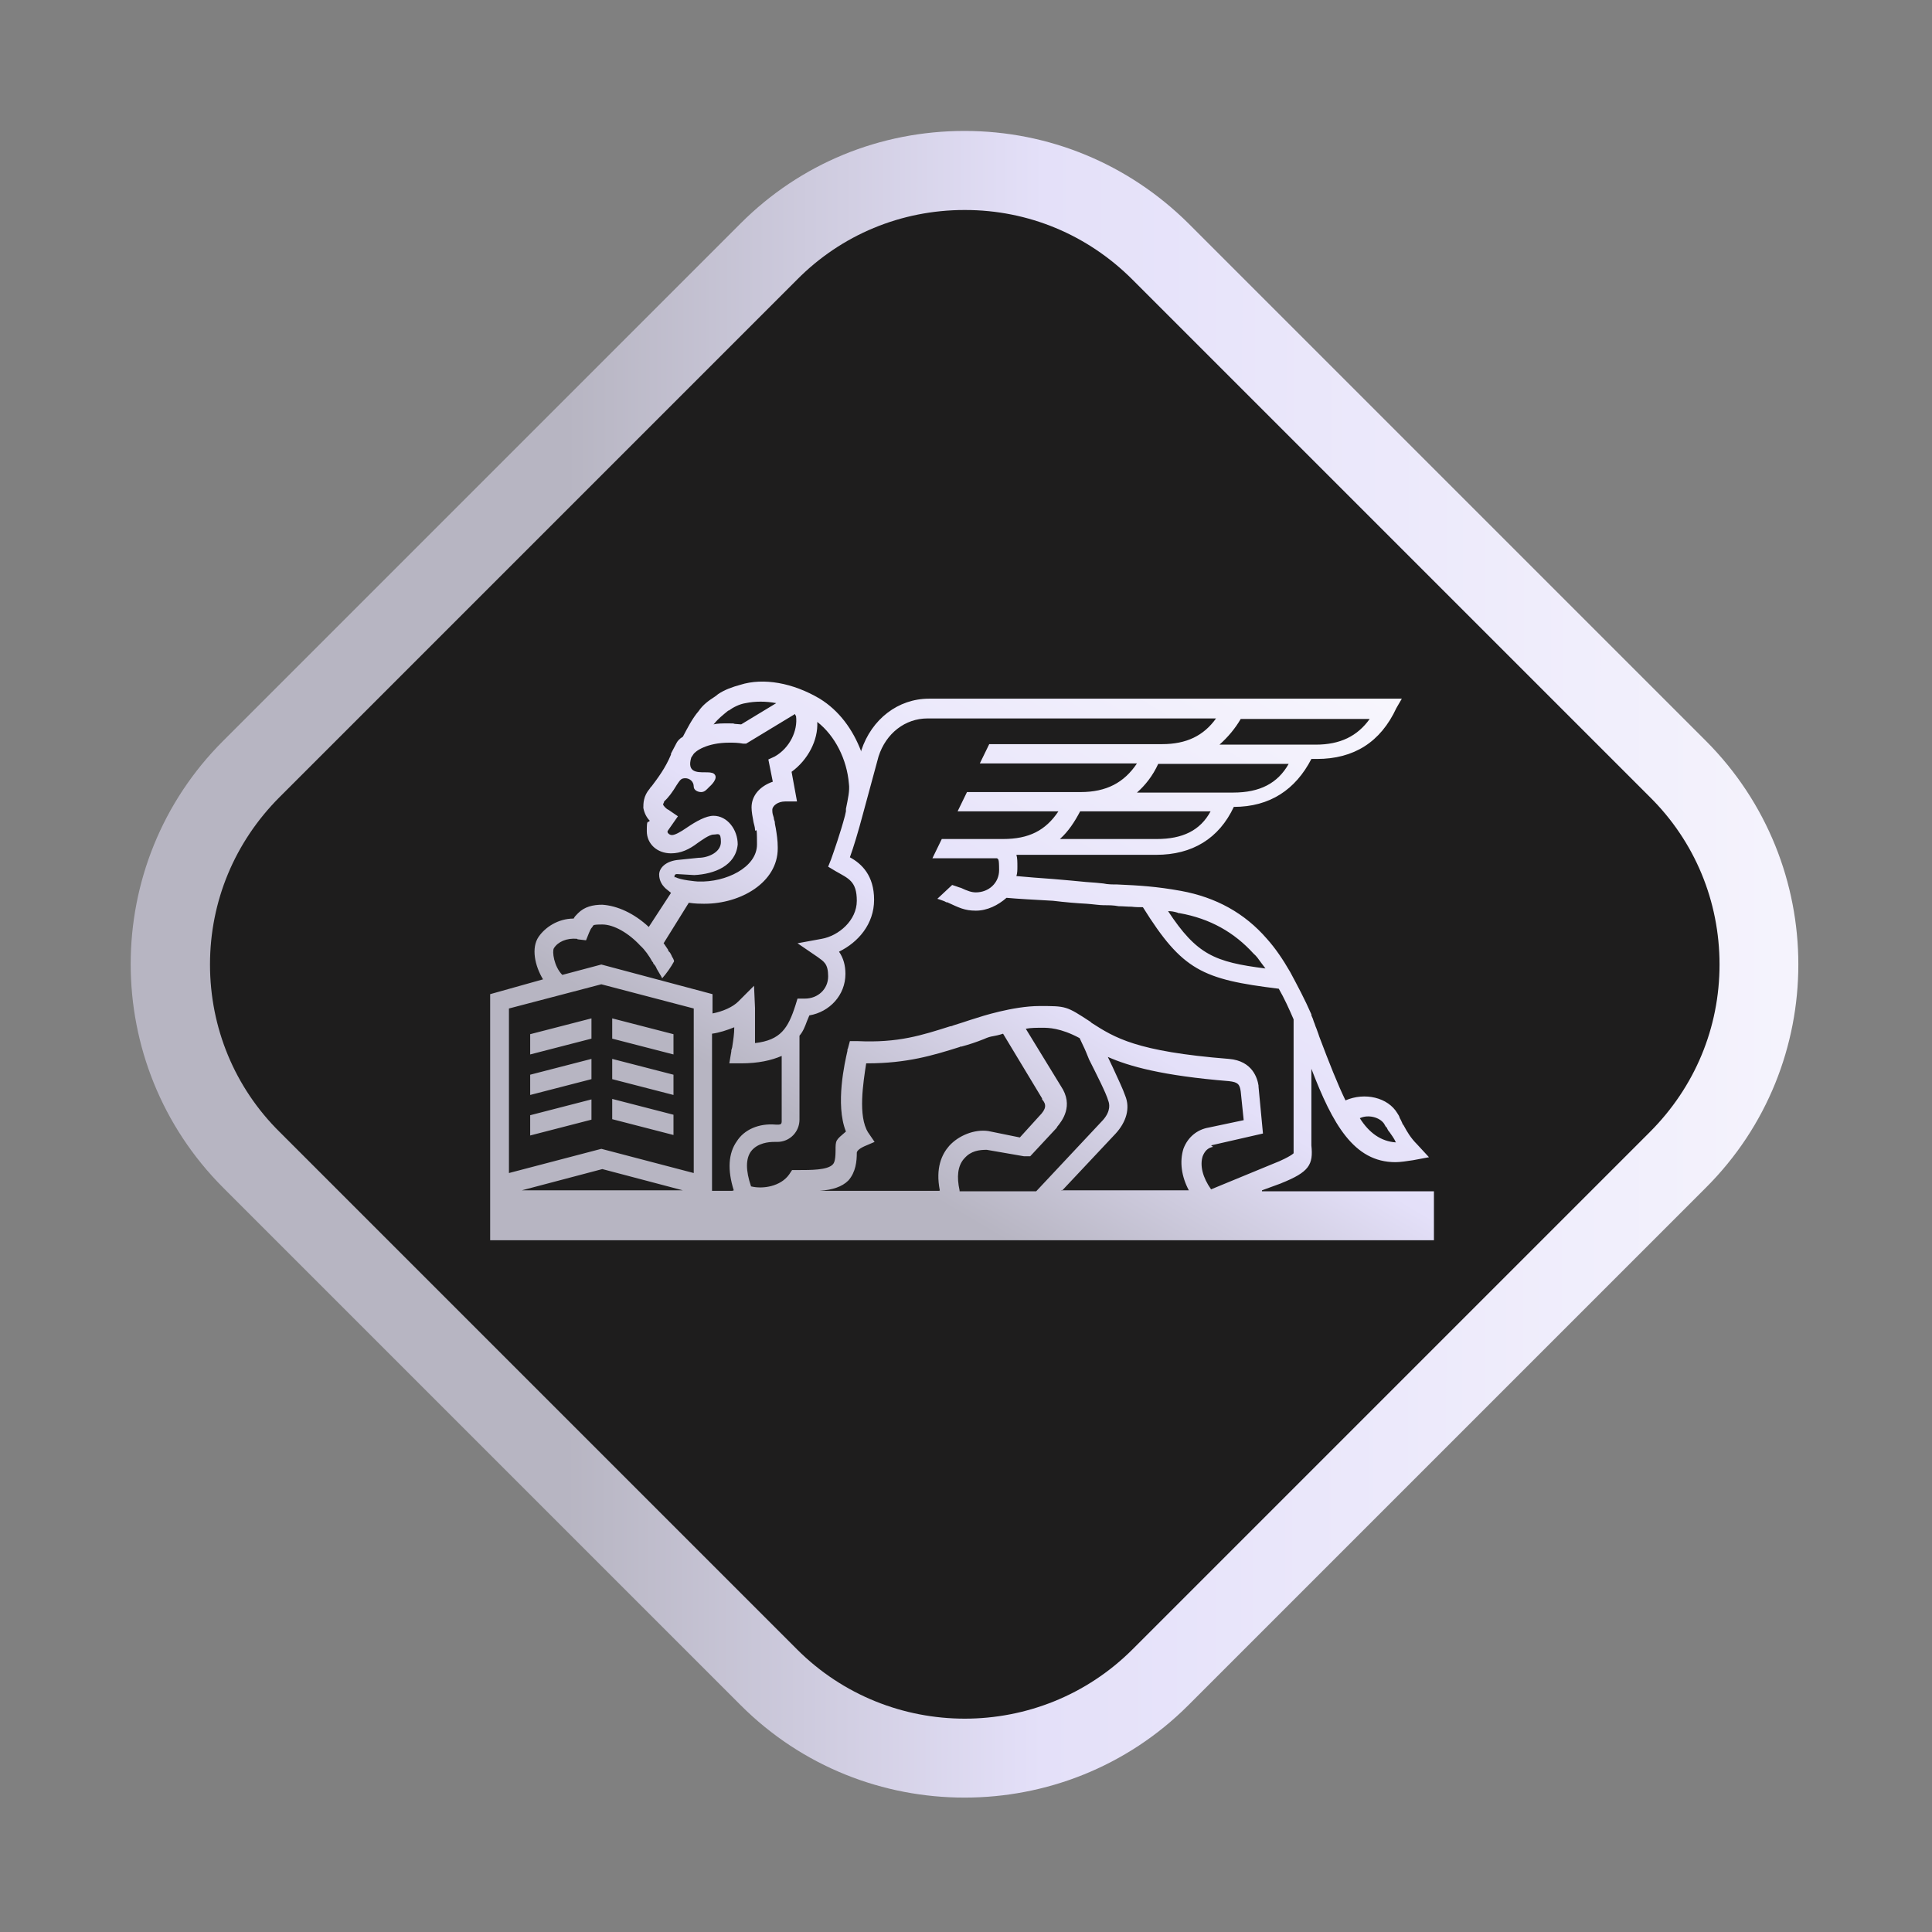
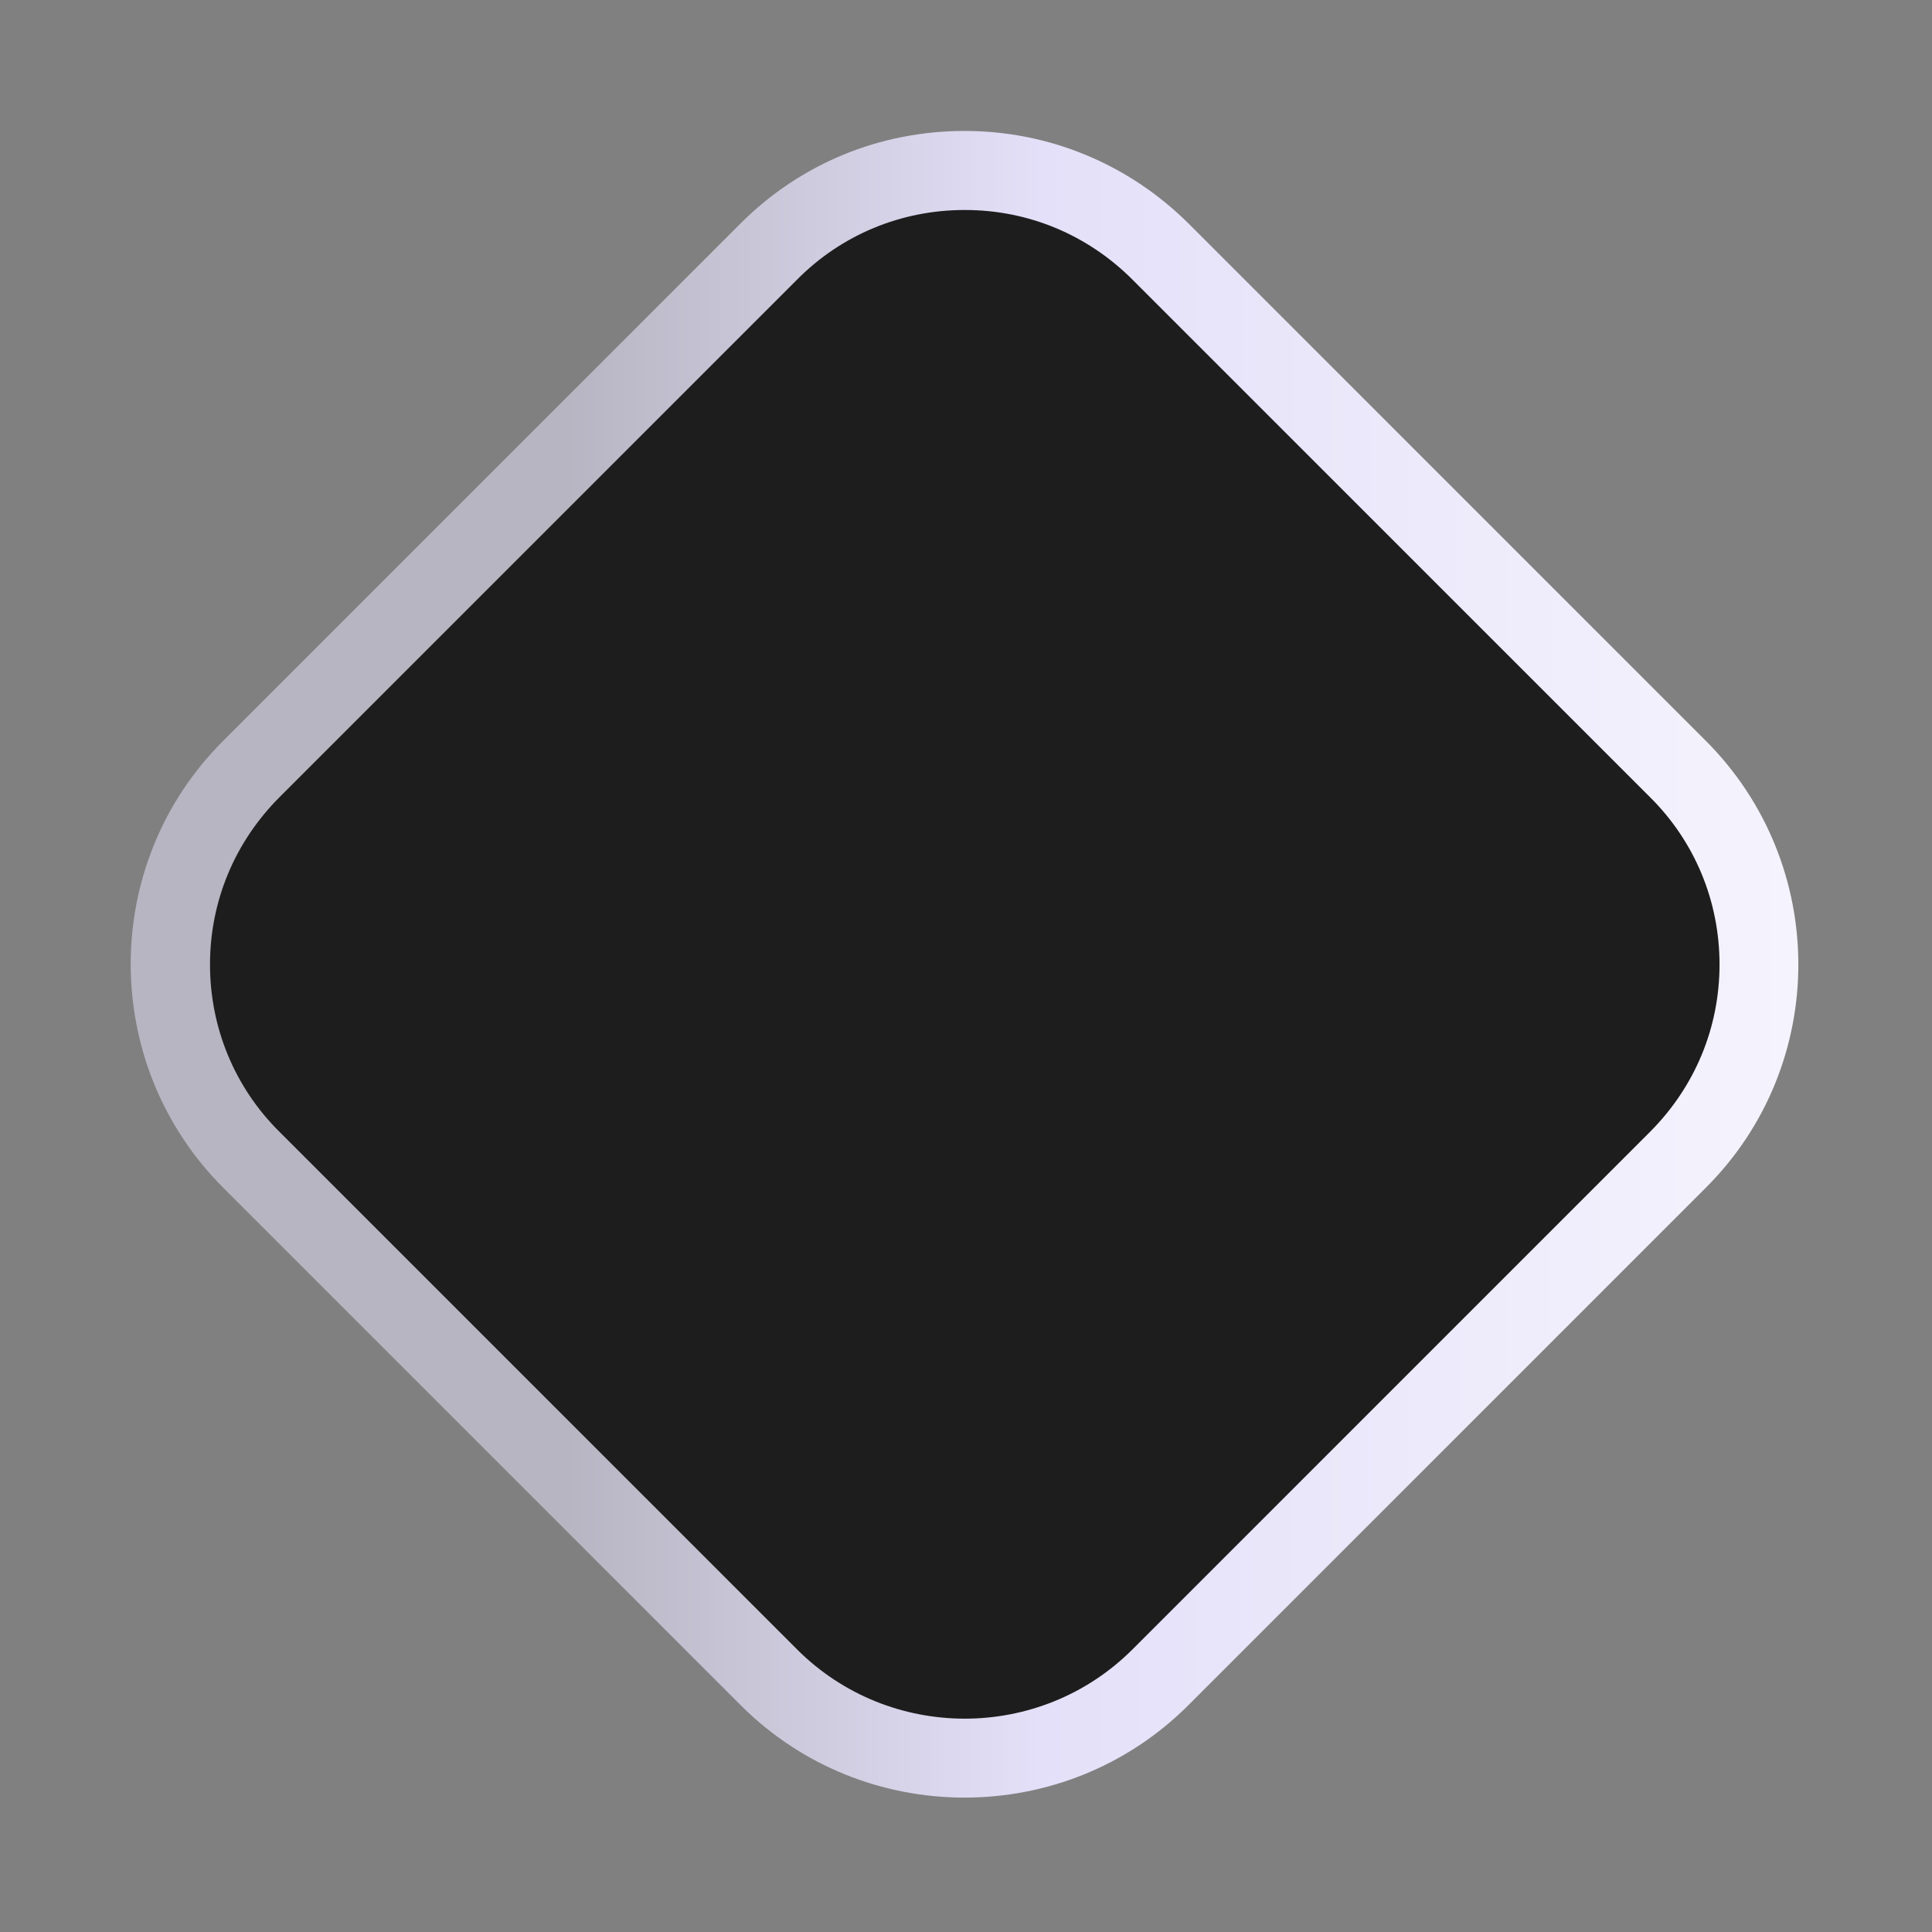
<svg xmlns="http://www.w3.org/2000/svg" version="1.1" viewBox="0 0 391 391">
  <rect x="0" y="0" width="391" height="391" fill="#808080" stroke="none" />
  <defs>
    <style>
      .cls-1 {
        fill: url(#linear-gradient-2);
        fill-rule: evenodd;
      }

      .cls-2 {
        fill: #1e1d1d;
      }

      .cls-3 {
        fill: url(#linear-gradient);
      }
    </style>
    <linearGradient id="linear-gradient" x1="233.6" y1="130.5" x2="575.2" y2="471.4" gradientTransform="translate(-287.7 122) rotate(45) scale(1 -1)" gradientUnits="userSpaceOnUse">
      <stop offset=".3" stop-color="#b7b5c2" />
      <stop offset=".5" stop-color="#e4e0f9" />
      <stop offset="1" stop-color="#fff" />
    </linearGradient>
    <linearGradient id="linear-gradient-2" x1="149.1" y1="88.4" x2="271.9" y2="295.4" gradientTransform="translate(0 391.3) scale(1 -1)" gradientUnits="userSpaceOnUse">
      <stop offset=".3" stop-color="#b7b5c2" />
      <stop offset=".5" stop-color="#e4e0f9" />
      <stop offset="1" stop-color="#fff" />
    </linearGradient>
  </defs>
  <g>
    <g id="Layer_1">
      <g>
        <rect class="cls-2" x="65.2" y="65.2" width="260" height="260" rx="56" ry="56" transform="translate(-80.8 195.2) rotate(-45)" />
        <path class="cls-3" d="M195.2,363.8c-16.4,0-32.8-6.2-45.3-18.7l-104.7-104.7c-25-25-25-65.6,0-90.5l104.7-104.7c12.1-12.1,28.2-18.7,45.3-18.7s33.2,6.7,45.3,18.7l104.7,104.7c25,25,25,65.6,0,90.5l-104.7,104.7c-12.5,12.5-28.9,18.7-45.3,18.7ZM195.2,42.5c-12.8,0-24.9,5-33.9,14.1l-104.7,104.7c-9.1,9.1-14.1,21.1-14.1,33.9s5,24.9,14.1,33.9l104.7,104.7c18.7,18.7,49.2,18.7,67.9,0l104.7-104.7c9.1-9.1,14.1-21.1,14.1-33.9s-5-24.9-14.1-33.9l-104.7-104.7c-9.1-9.1-21.1-14.1-33.9-14.1Z" />
      </g>
-       <path class="cls-1" d="M259.5,239.4l-4.1,1.5v.2h34.8v9.9H99.2v-49.8l10.7-3c-1.7-2.8-2.4-6.4-.9-8.6,1.3-1.9,3.9-3.7,7.1-3.7.2-.4.4-.6.9-1.1h0c1.3-1.3,3-1.7,4.9-1.7,3,.2,6.4,1.7,9.4,4.5l4.5-6.9-1.1-.9-.2-.2c-.4-.4-1.1-1.3-1.1-2.6s1.3-2.8,4.1-3l3.9-.4c1.9,0,4.5-1.1,4.5-3.2s-.6-1.5-1.5-1.5-2.6,1.3-3.2,1.7c-1.7,1.3-3.4,2.1-5.4,2.1-2.8,0-4.9-1.9-4.9-4.5s.2-1.5.6-2.1c-.6-.6-1.1-1.5-1.3-2.6,0-.9,0-2.4,1.3-3.9.1-.2.2-.3.4-.5,1.2-1.6,2.8-3.7,3.9-6.4v-.2l1.1-2.1c.2-.4.6-.9,1.3-1.3.9-1.7,1.9-3.7,3.2-5.2.8-1.2,2-2.1,3.1-2.8.3-.2.6-.4.8-.6,1.3-.9,3-1.5,4.5-1.9,4.7-1.5,10.7-.4,16.1,2.8,3.9,2.4,6.7,6.2,8.4,10.7v-.2c2.1-6.4,7.5-10.5,13.7-10.5h95.7l-1.1,1.9c-3.2,6.9-8.6,10.3-16.1,10.3h-1.1c-3.2,6.2-8.4,9.7-15.7,9.7-3,6.4-8.4,9.7-15.7,9.7h-28.3c.2.6.2,1.5.2,2.4h0c0,.6,0,1.3-.2,1.9,2.1.2,4.7.4,7.5.6,2.3.2,4.7.4,6.6.6,1.5.1,2.7.2,3.5.3.9.2,1.9.2,2.8.2,4.5.2,7.9.4,12.9,1.3,7.1,1.3,12.9,4.5,17.4,9.7,1.7,1.9,3.2,4.1,4.7,6.7,1.5,2.8,3,5.6,4.3,8.6v.2c.2.4.4.9.5,1.3.2.4.3.9.5,1.3l.4,1.1.2.6c2,5.3,3.7,9.6,5.3,12.9,3.9-1.7,8.6-.6,10.5,2.6.2.3.4.6.5,1,.2.3.3.6.5,1,0,.2.2.3.3.5.7,1.3,1.4,2.5,2.7,3.8l2.4,2.6-3.2.6c-1.3.2-2.6.4-3.6.4-8.4,0-12.7-7.7-17-18.9v15.5c.4,3.9-.4,5.4-6.2,7.7ZM280.5,228.1c-.1-.2-.3-.5-.4-.7-.9-1.3-3.2-1.9-4.9-1.1,1.9,3,4.3,4.7,7.3,4.9-.4-.9-.9-1.5-1.3-2.1-.3-.3-.4-.6-.6-1ZM253.7,193c-3.9-4.3-8.8-7.1-15-8.2-.1,0-.3,0-.4-.1-.7-.2-1.2-.3-1.9-.3,5.8,8.8,9.4,10.3,19.7,11.6-.3-.4-.6-.8-.9-1.2-.5-.7-.9-1.3-1.5-1.8ZM214.6,169.8h19.5c5.2,0,8.8-1.7,10.9-5.6h-26.4c-1.1,2.1-2.4,4.1-4.1,5.6ZM230.1,160.4h19.5c5.4,0,9-1.9,11.2-5.8h-26.4c-1.1,2.4-2.6,4.3-4.3,5.8ZM277.3,145.5h-26.2c-1.1,1.9-2.6,3.7-4.3,5.2h19.5c4.9,0,8.4-1.7,10.9-5.2ZM147.4,143.8c-1.1.9-2.1,1.7-2.8,2.6,0,0-.1.1-.2.2.8-.2,1.8-.2,3-.2s.9,0,1.3.1c.4,0,.9.1,1.3.1l7.1-4.3c-2.1-.4-4.3-.4-6.2,0-1.3.2-2.6.9-3.4,1.5h0ZM136.9,176.9c-.2,0-.4.2-.4.4s0,.4.2.2c.9.6,4.3.9,4.5.9h.2c5.4.2,11.8-2.8,11.8-7.5s-.2-2-.4-3c0-.5-.2-1-.3-1.5-.2-1.1-.4-2.1-.4-3,0-2.4,1.7-4.3,4.3-5.2l-.9-4.5,1.3-.6c3-1.7,4.7-5.2,4.3-8.2,0,0-.2-.2-.2-.4l-9.9,6h-.6c-1.1-.2-1.9-.2-2.8-.2-4.5,0-6.9,1.7-7.3,2.4l-.4.6c-.9,3,1.1,3,2.8,3,.7,0,1.4,0,1.8.3,1.1.9-.9,2.6-.9,2.6,0,0-.1.1-.2.2-.4.4-.8.9-1.5.9s-1.5-.4-1.5-1.1c0-1.1-.9-1.7-1.7-1.7s-1,.3-1.5,1c0,0-.1.2-.2.3-.9,1.5-1.7,2.6-2.6,3.4,0,.1,0,.2-.1.3,0,.1-.1.2-.1.3,0,.2.6.9,1.1,1.1l1.9,1.3-2.1,3v.2c0,.2.4.6.9.6.6,0,1.7-.6,3-1.5,1.9-1.3,3.9-2.4,5.4-2.4,2.8,0,4.9,2.8,4.9,5.8-.4,4.3-4.7,6-8.8,6.2l-3.4-.2ZM116.8,190c-2.1-.2-3.9.6-4.7,1.9-.4.6,0,3.7,1.7,5.4l7.9-2.1,22.5,6v3.9c2.1-.4,4.1-1.3,5.2-2.4l3.2-3.2.2,4.5v7.1c5.2-.6,6.7-3,8.2-7.7l.4-1.3h1.5c2.6,0,4.7-1.9,4.7-4.5s-.9-3-2.1-3.9l-4.1-2.8,4.9-.9c3.4-.6,7.1-3.7,7.1-7.7s-1.7-4.5-4.3-6l-1.5-.9.6-1.5c.6-1.7,1.9-5.4,2.8-8.8l.2-.9c0-.2,0-.3,0-.5.4-2,.8-3.7.6-5.1-.4-4.9-2.8-9.7-6.4-12.5.2,3.7-1.9,7.7-5.2,10.1l1.1,6h-2.4c-1.5,0-2.6.9-2.6,1.7s.1.9.3,1.6c0,.3.1.5.2.8,0,.4.1.8.2,1.3.2,1.2.4,2.5.4,3.9v.2c0,6.9-7.5,11.2-14.8,11.2h-.2c-.6,0-1.7,0-3-.2l-5.1,8.2c.2.2.6.9.9,1.3,0,.2.2.4.2.4l.2.2c.1.2.3.5.4.8.2.3.3.5.4.8v.2c-.6,1.1-1.5,2.4-2.4,3.4,0-.1-.3-.6-.6-1.1-.3-.5-.6-1-.6-1.1,0,0-.2-.4-.4-.6-.1-.1-.2-.2-.2-.3,0-.1-.1-.2-.2-.3-.6-1.1-1.5-2.4-2.4-3.2-2.4-2.6-5.4-4.3-7.7-4.3s-1.7.2-2.1.6c-.2.2-.4.6-.6,1.1l-.6,1.5-1.7-.2ZM138.2,240.9l-16.3-4.3-16.3,4.3h32.6ZM121.7,232.5l18.7,4.9v-33.3l-18.7-4.9-18.7,4.9v33.3l18.7-4.9ZM148.5,240.9c-1.3-4.1-1.1-7.5.6-9.9,1.5-2.4,4.5-3.7,7.9-3.4h.6c.4,0,.6-.2.6-.6v-13.3c-2.1.9-4.7,1.5-8.2,1.5h-2.4l.4-2.4c0-.2,0-.4.1-.5,0-.2.1-.3.1-.5.2-1.3.4-2.6.4-3.9-1.5.6-3,1.1-4.5,1.3v31.8h4.1ZM190.2,240.9c-.9-4.5.4-7.3,1.9-9,1.9-2.1,5.1-3.4,7.9-3l6.4,1.3,3.9-4.3c1.5-1.5,1.5-2.4.6-3.4v-.2l-7.9-13.1c-.9.3-1.5.4-2,.5-.6.1-1,.2-1.9.6-1.5.6-3,1.1-4.5,1.5-.1,0-.3,0-.4.1-5.4,1.7-10.7,3.3-18.7,3.3h-.2c-.6,3.9-1.7,10.7.4,14l1.3,1.9-2.1.9c-1.3.6-1.5,1.1-1.5,1.3,0,1.7-.2,3.9-1.7,5.6-1.3,1.3-3.2,1.9-5.8,2.1h24.2ZM195.1,234.5c-1.3,1.5-1.5,3.7-.9,6.4v.2h15.5l13.5-14.4c1.7-1.9,1.3-3.4,1.1-3.9-.4-1.5-2.4-5.4-3.9-8.4-.4-1-.8-2-1.2-2.8-.3-.6-.5-1.1-.7-1.5-3.9-2.1-6.4-2.1-7.5-2.1s-2.4,0-3.4.2l7.1,11.6c2.7,4,.2,7.1-.8,8.3,0,0,0,0,0,.1l-5.4,5.8h-1.3l-7.5-1.3c-1.5,0-3.2.2-4.5,1.7ZM214.8,240.9h25.8c-1.5-2.8-1.9-5.8-1.1-8.4.9-2.4,2.8-3.9,5.1-4.3l7.1-1.5-.6-5.8c-.2-1.5-.6-1.9-2.4-2.1-13.5-1.1-20.2-3-24.5-4.9.3.7.7,1.4,1,2.1,1.1,2.4,2.1,4.5,2.5,5.7,1.1,2.6.2,5.4-1.9,7.7l-10.9,11.6ZM245.5,232.1c-1.1.2-1.7.9-2.1,1.9-.6,1.9,0,4.3,1.7,6.7l13.1-5.4c.6-.2,3-1.3,3.6-1.9v-27.1c-.9-2.1-1.9-4.3-3-6.2-15.5-1.9-19.5-3.7-27.5-16.5-.7,0-1.5,0-2.3-.1-.9,0-1.7-.1-2.6-.1-1.1-.2-1.9-.2-3-.2-.9,0-2.1-.2-3.5-.3-2-.1-4.3-.3-6.8-.6h0c-3.6-.2-7.3-.4-9.4-.6-1.7,1.5-3.9,2.6-6.2,2.6s-3.4-.6-5.8-1.7h-.2c-.3-.2-.6-.3-.9-.4-.3-.1-.5-.2-.9-.3l3-2.8c.3.1.6.2.9.3.3.1.5.2.9.3,1.3.6,2.1.9,3,.9,2.6,0,4.7-1.9,4.7-4.5s-.2-2.1-.4-2.4h-13.1l1.9-3.9h12.4c5.2,0,8.6-1.7,11.2-5.6h-20.4l1.9-3.9h23c5.2,0,8.8-1.9,11.4-5.8h-31.8l1.9-3.9h35c4.9,0,8.4-1.7,10.9-5.2h-58.4c-4.5,0-8.4,3-9.9,7.7l-3.2,11.8c-.9,3.4-1.9,6.7-2.6,8.6h0c2.4,1.3,4.9,3.7,4.9,8.6s-3.2,8.6-7.1,10.5c.9,1.3,1.3,2.8,1.3,4.5,0,4.3-3.2,7.7-7.3,8.4-.2.4-.3.8-.5,1.2-.4,1.1-.8,2.1-1.5,2.9v17c0,2.4-1.9,4.5-4.5,4.5h-.6c-1.1,0-3.4.2-4.7,1.9-1.1,1.5-1.1,3.9,0,7.1,2.4.6,6,0,7.7-2.4l.6-.9h1.1c2.8,0,6,0,7.1-1.1.2-.2.6-.6.6-2.8s0-2.1,2.1-3.9c-2.2-5.5-.2-14.1.3-16.3,0-.2,0-.4.1-.5l.4-1.5h1.5c8.3.4,13.1-1.2,18.8-3,.2,0,.5-.1.7-.2.6-.2,1.3-.4,1.9-.6.9-.3,1.8-.6,2.8-.9.6-.2,7.3-2.4,12.7-2.4s5.4,0,10.3,3.2l.2.2h0c4.7,3,9,5.8,27.8,7.3,4.9.4,5.8,4.1,6,5.4v.2l.9,9.5-10.5,2.4ZM136.3,213.4l-12.4-3.2v-4.1l12.4,3.2v4.1ZM107.3,209.3l12.4-3.2v4.1l-12.4,3.2v-4.1ZM107.3,217.5l12.4-3.2v4.1l-12.4,3.2v-4.1ZM136.3,221.6l-12.4-3.2v-4.1l12.4,3.2v4.1ZM136.3,229.7l-12.4-3.2v-4.1l12.4,3.2v4.1ZM107.3,225.7l12.4-3.2v4.1l-12.4,3.2v-4.1Z" />
    </g>
  </g>
</svg>